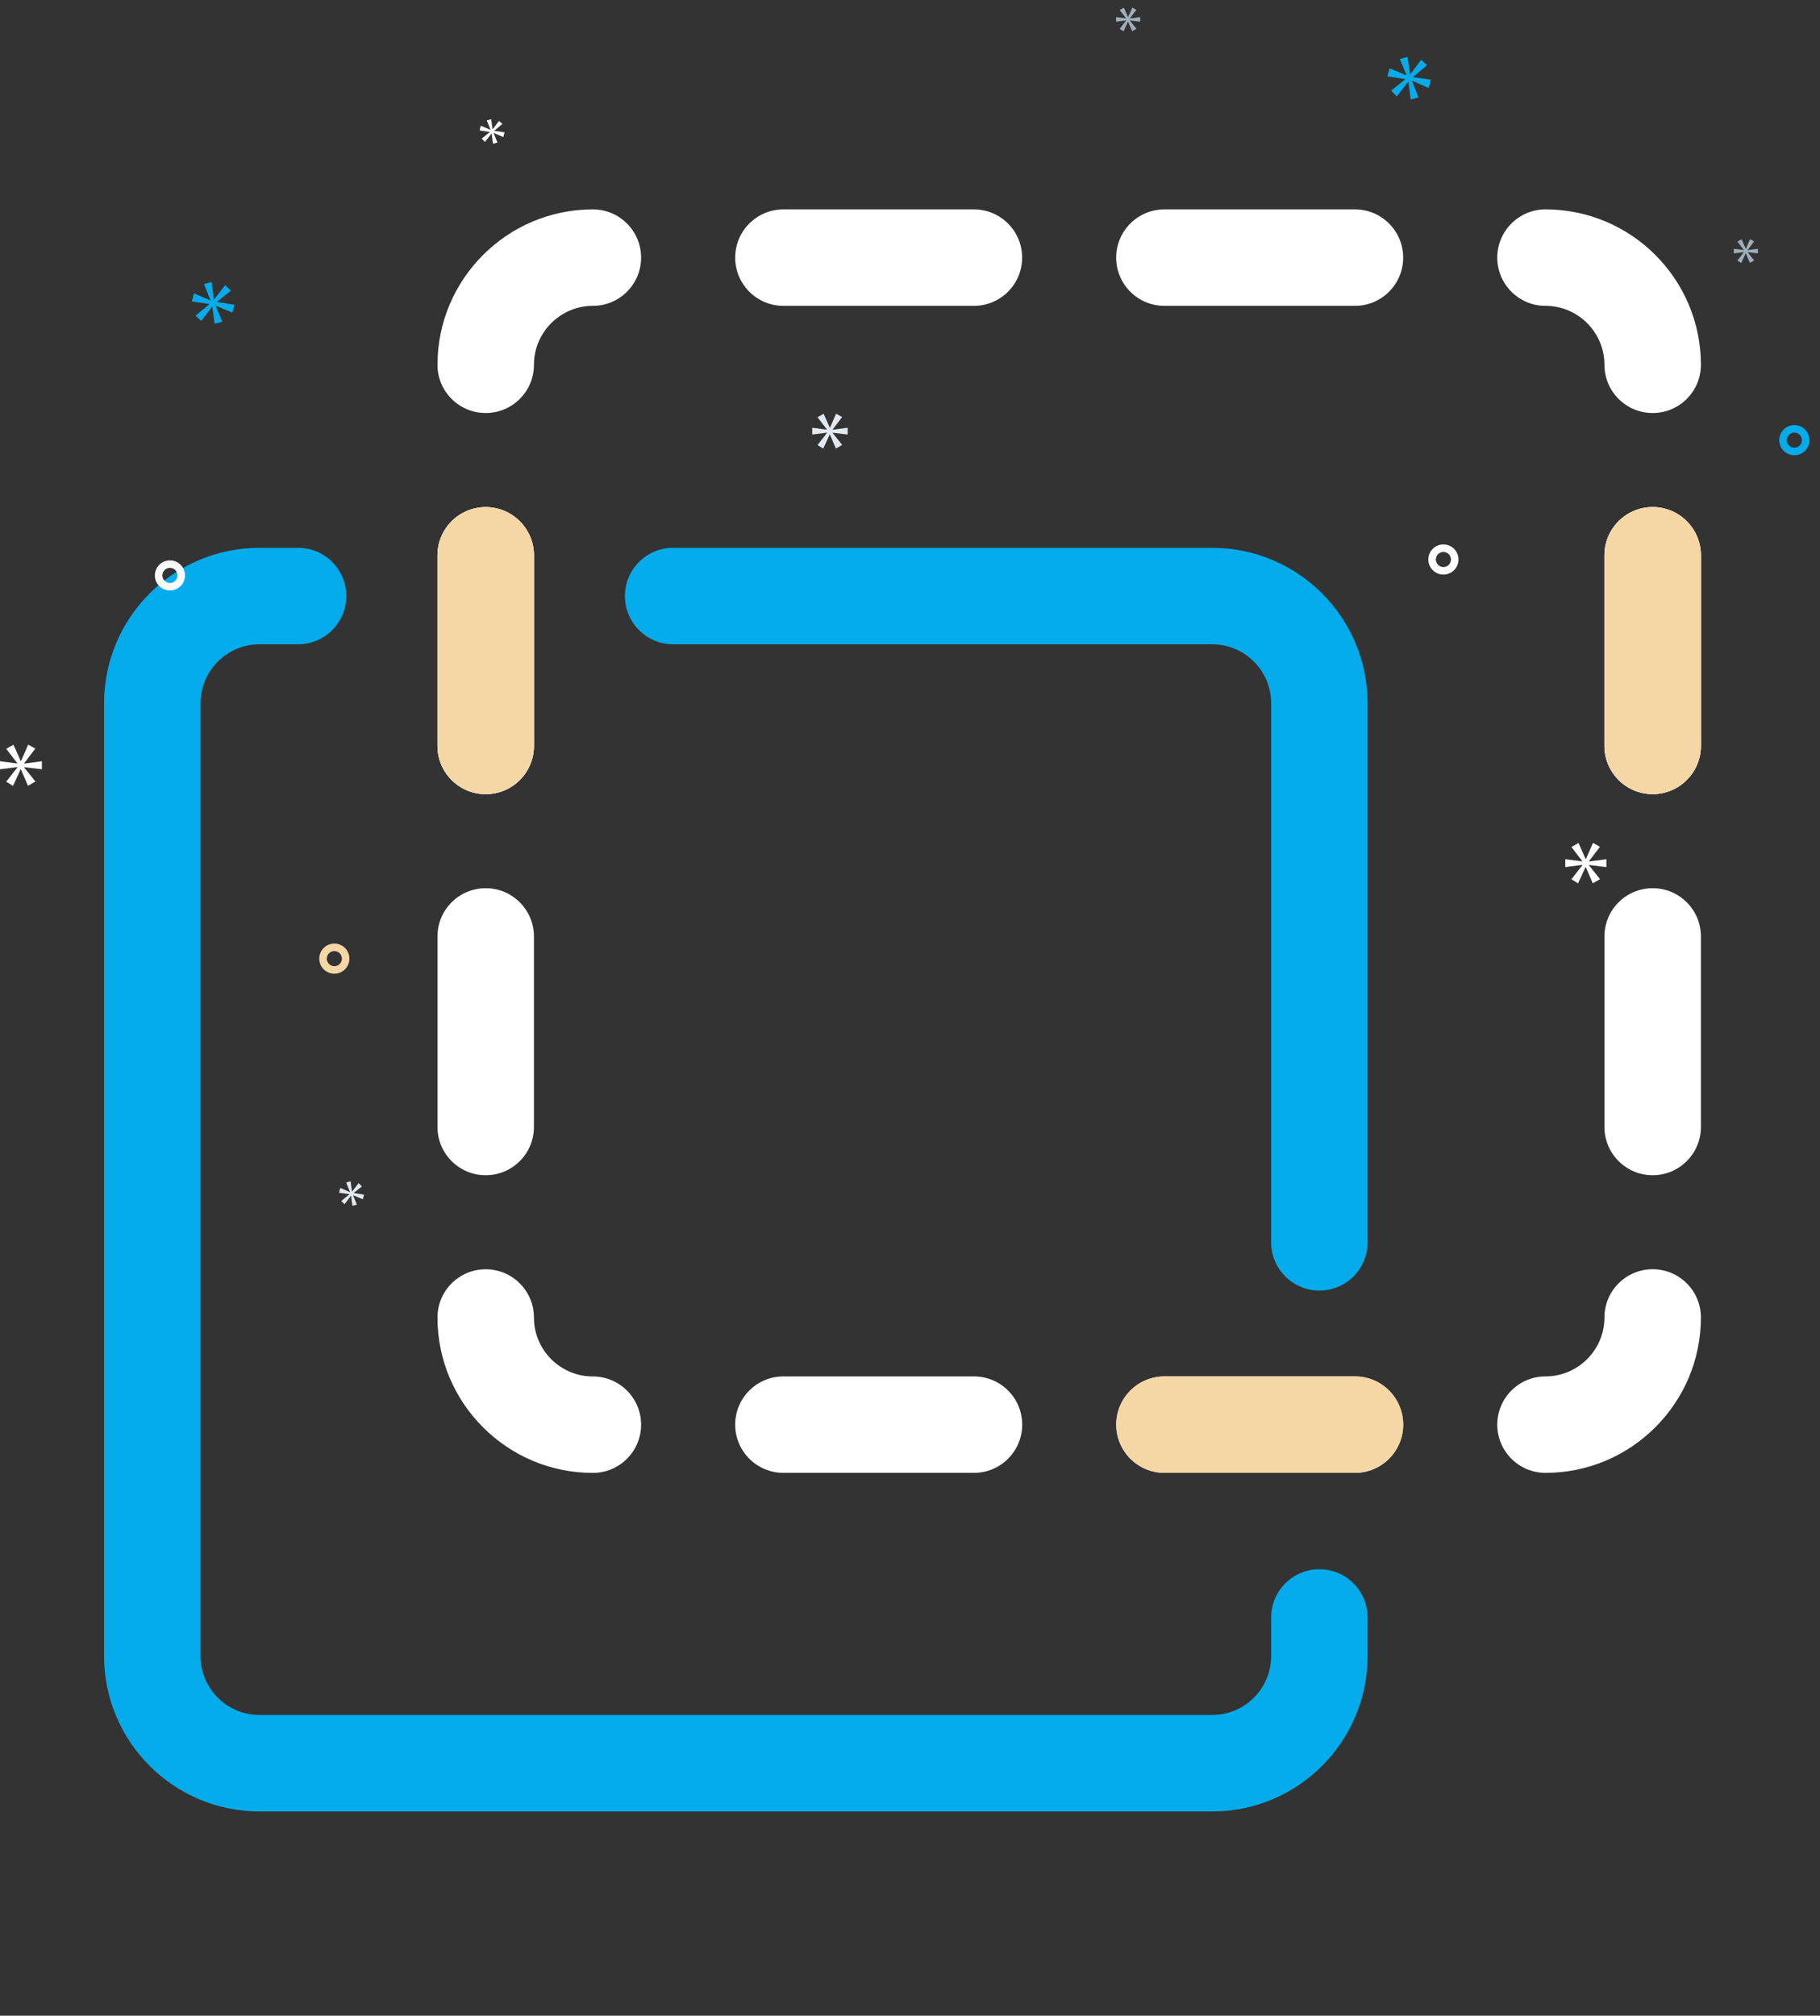
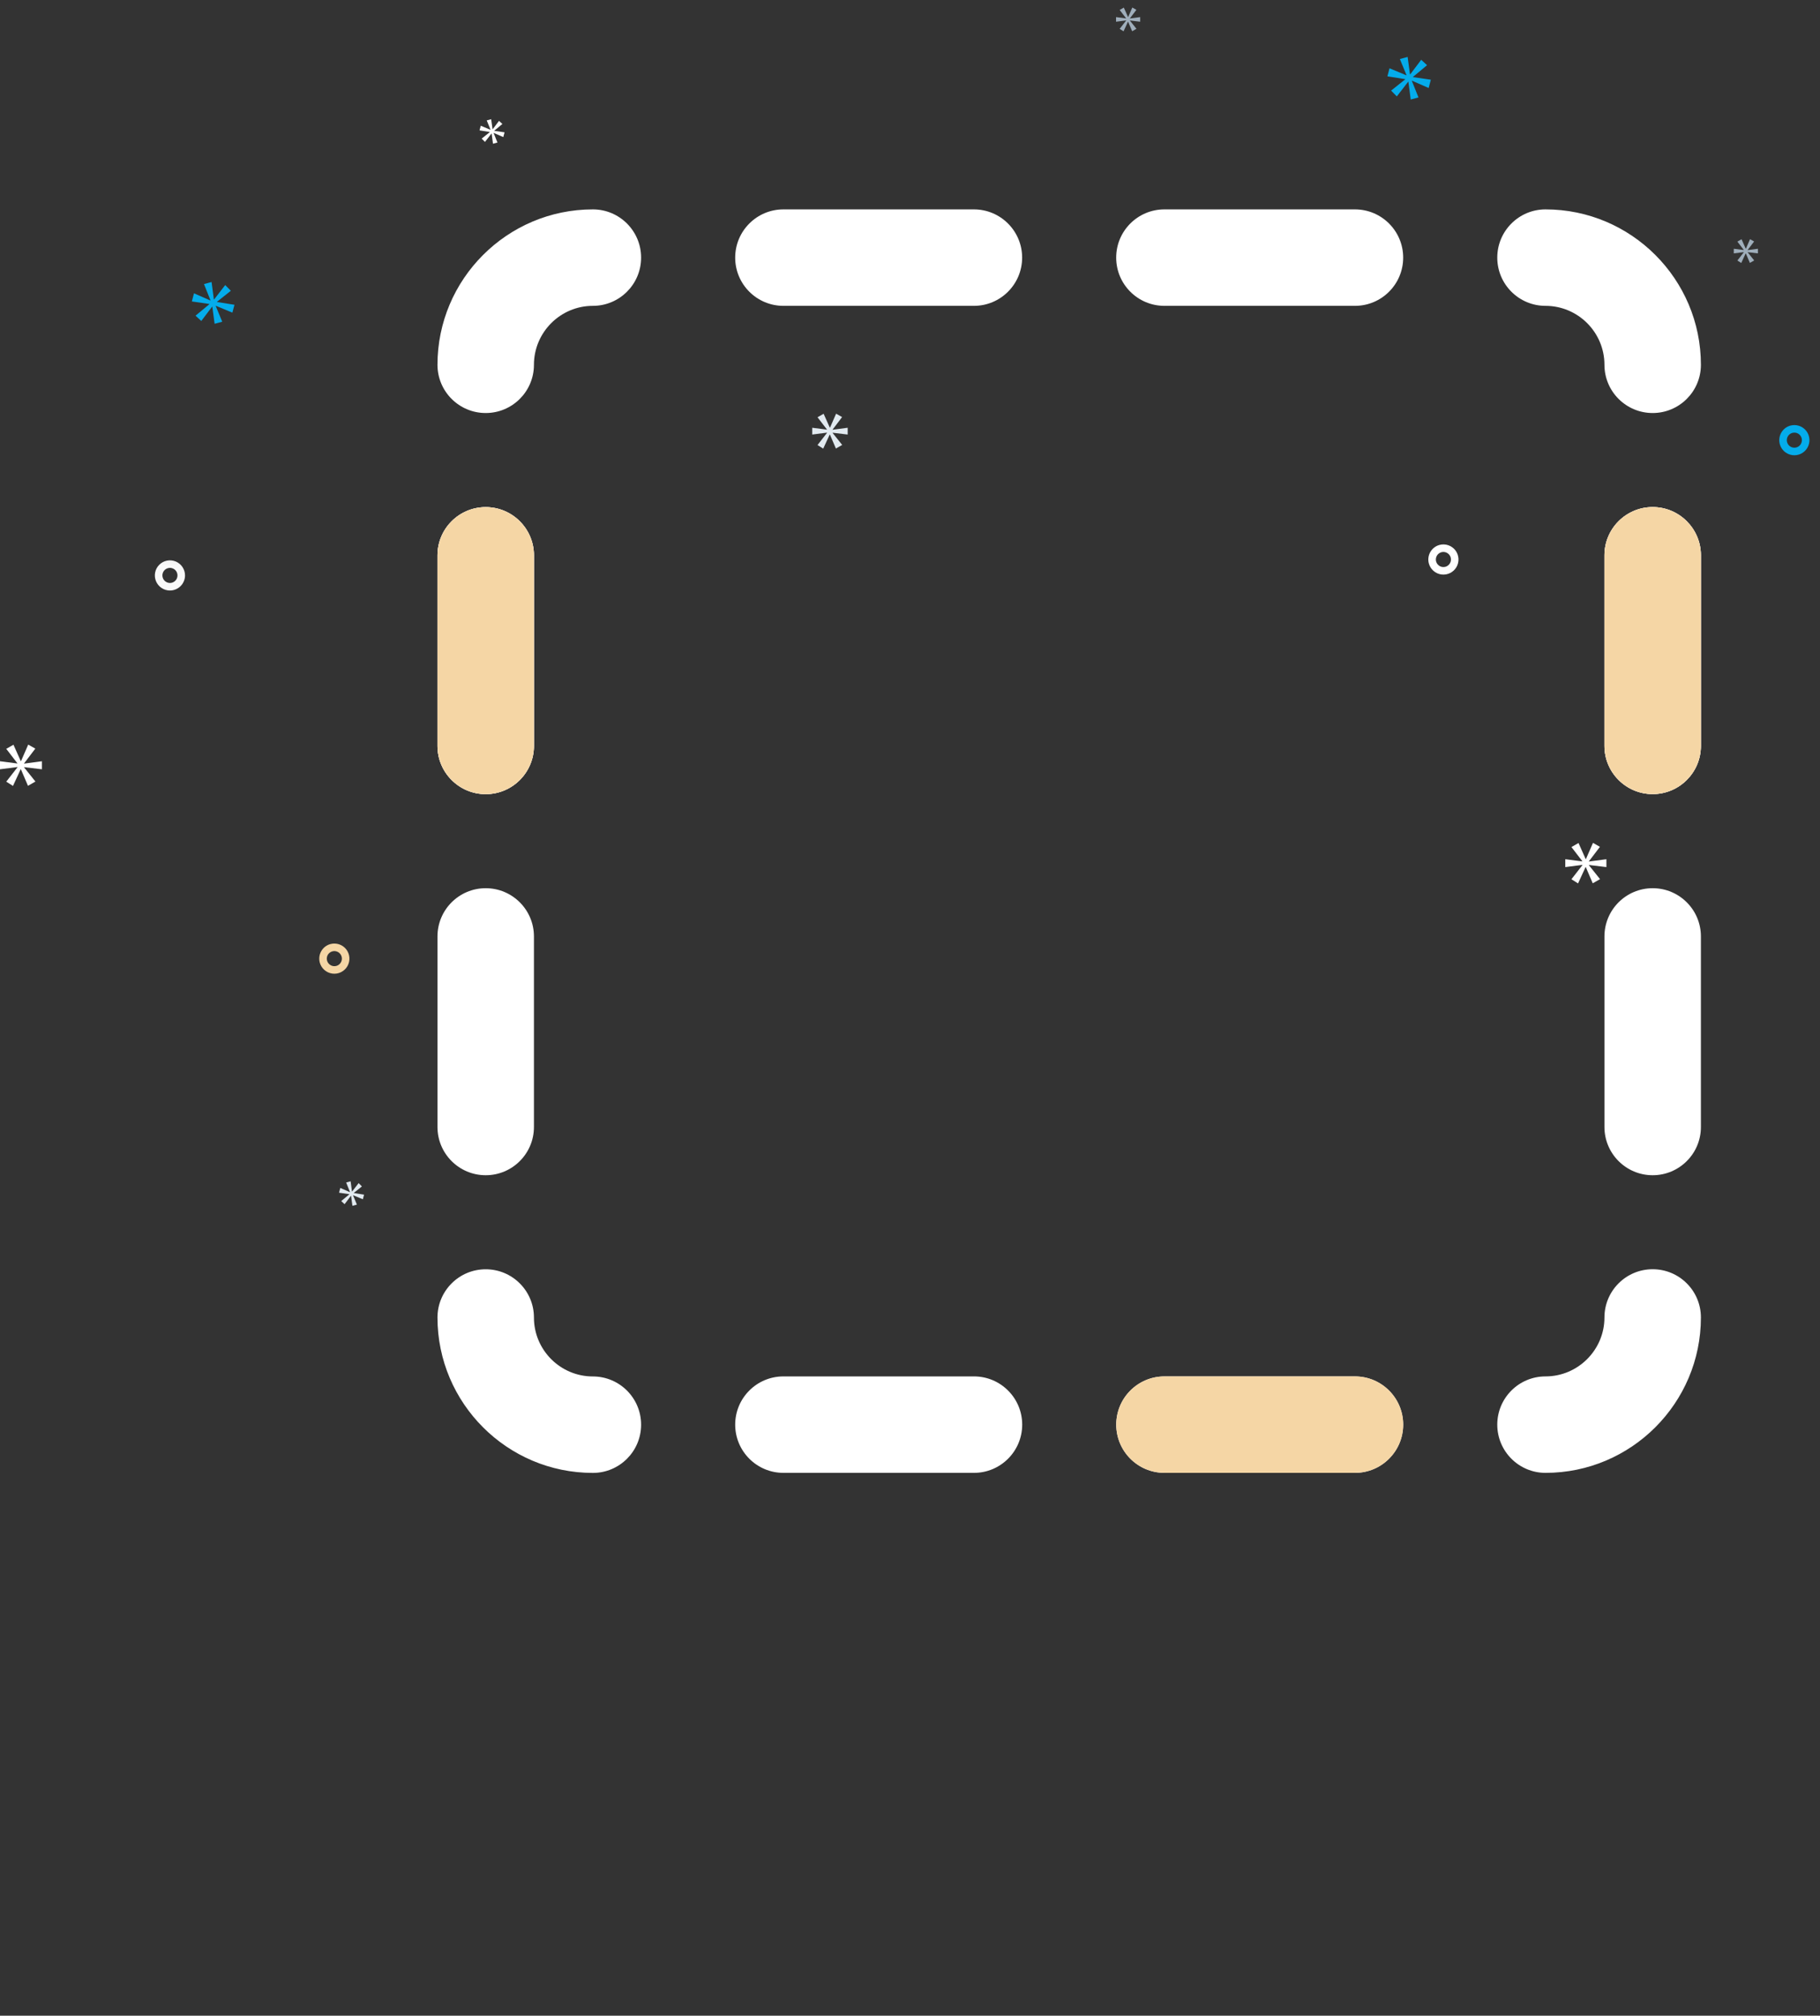
<svg xmlns="http://www.w3.org/2000/svg" width="121" height="134" viewBox="0 0 121 134" fill="none">
  <rect x="0" y="0" width="121" height="134" fill="#333333" stroke="none" />
-   <path d="M87.717 104.32C85.946 104.32 84.511 105.756 84.511 107.526V110.091C84.511 112.25 82.751 114.01 80.592 114.01H17.251C15.092 114.01 13.332 112.254 13.332 110.091V46.75C13.332 44.591 15.092 42.831 17.251 42.831H19.816C21.586 42.831 23.022 41.396 23.022 39.625C23.022 37.855 21.586 36.419 19.816 36.419H17.251C11.554 36.419 6.919 41.057 6.919 46.75V110.091C6.919 115.788 11.554 120.423 17.251 120.423H80.592C86.288 120.423 90.923 115.784 90.923 110.091V107.526C90.923 105.756 89.487 104.32 87.717 104.32ZM41.547 39.625C41.547 41.396 42.983 42.831 44.753 42.831H80.592C82.751 42.831 84.511 44.588 84.511 46.75V82.589C84.511 84.359 85.946 85.795 87.717 85.795C89.487 85.795 90.923 84.359 90.923 82.589V46.75C90.923 41.054 86.288 36.419 80.592 36.419H44.753C42.983 36.415 41.547 37.855 41.547 39.625Z" fill="#04ACEB" />
  <path d="M39.416 97.916C41.187 97.916 42.623 96.481 42.623 94.71C42.623 92.94 41.187 91.504 39.416 91.504C37.257 91.504 35.498 89.748 35.498 87.585C35.498 85.815 34.062 84.379 32.291 84.379C30.521 84.379 29.085 85.815 29.085 87.585C29.085 93.278 33.72 97.916 39.416 97.916ZM90.082 91.501H77.417C75.647 91.501 74.211 92.936 74.211 94.707C74.211 96.477 75.647 97.913 77.417 97.913H90.082C91.853 97.913 93.288 96.477 93.288 94.707C93.288 92.936 91.853 91.501 90.082 91.501ZM52.084 91.501C50.314 91.501 48.878 92.936 48.878 94.707C48.878 96.477 50.314 97.913 52.084 97.913H64.753C66.523 97.913 67.959 96.477 67.959 94.707C67.959 92.936 66.523 91.501 64.753 91.501H52.084ZM109.875 84.376C108.105 84.376 106.669 85.811 106.669 87.582C106.669 89.741 104.909 91.501 102.75 91.501C100.98 91.501 99.544 92.936 99.544 94.707C99.544 96.477 100.98 97.913 102.75 97.913C108.447 97.913 113.082 93.275 113.082 87.582C113.082 85.811 111.646 84.376 109.875 84.376ZM109.875 59.046C108.105 59.046 106.669 60.482 106.669 62.252V74.921C106.669 76.691 108.105 78.127 109.875 78.127C111.646 78.127 113.082 76.691 113.082 74.921V62.252C113.082 60.482 111.646 59.046 109.875 59.046ZM109.875 33.71C108.105 33.71 106.669 35.145 106.669 36.916V49.584C106.669 51.355 108.105 52.79 109.875 52.79C111.646 52.79 113.082 51.355 113.082 49.584V36.919C113.082 35.149 111.646 33.71 109.875 33.71ZM102.75 20.332C104.909 20.332 106.669 22.089 106.669 24.251C106.669 26.022 108.105 27.457 109.875 27.457C111.646 27.457 113.082 26.022 113.082 24.251C113.082 18.555 108.447 13.92 102.75 13.92C100.98 13.92 99.544 15.356 99.544 17.126C99.544 18.897 100.98 20.332 102.75 20.332ZM90.082 13.92H77.414C75.643 13.92 74.208 15.356 74.208 17.126C74.208 18.897 75.643 20.332 77.414 20.332H90.082C91.853 20.332 93.288 18.897 93.288 17.126C93.288 15.356 91.853 13.92 90.082 13.92ZM52.084 20.332H64.749C66.52 20.332 67.955 18.897 67.955 17.126C67.955 15.356 66.52 13.92 64.749 13.92H52.084C50.314 13.92 48.878 15.356 48.878 17.126C48.878 18.897 50.314 20.332 52.084 20.332ZM32.291 27.457C34.062 27.457 35.498 26.022 35.498 24.251C35.498 22.092 37.257 20.332 39.416 20.332C41.187 20.332 42.623 18.897 42.623 17.126C42.623 15.356 41.187 13.92 39.416 13.92C33.72 13.92 29.085 18.558 29.085 24.251C29.085 26.022 30.521 27.457 32.291 27.457ZM32.291 78.127C34.062 78.127 35.498 76.691 35.498 74.921V62.252C35.498 60.482 34.062 59.046 32.291 59.046C30.521 59.046 29.085 60.482 29.085 62.252V74.921C29.085 76.691 30.521 78.127 32.291 78.127ZM32.291 52.794C34.062 52.794 35.498 51.358 35.498 49.588V36.919C35.498 35.149 34.062 33.713 32.291 33.713C30.521 33.713 29.085 35.149 29.085 36.919V49.588C29.085 51.355 30.521 52.794 32.291 52.794Z" fill="white" />
  <path d="M35.498 49.588C35.498 51.358 34.062 52.794 32.291 52.794C30.521 52.794 29.085 51.355 29.085 49.588V36.919C29.085 35.149 30.521 33.713 32.291 33.713C34.062 33.713 35.498 35.149 35.498 36.919V49.588Z" fill="white" />
  <path d="M106.669 36.916C106.669 35.145 108.105 33.71 109.875 33.71C111.646 33.71 113.082 35.149 113.082 36.919V49.584C113.082 51.355 111.646 52.79 109.875 52.79C108.105 52.79 106.669 51.355 106.669 49.584V36.916Z" fill="white" />
  <path d="M77.419 91.5H90.083C91.854 91.5 93.29 92.936 93.29 94.706C93.29 96.477 91.854 97.912 90.083 97.912H77.419C75.648 97.912 74.212 96.477 74.212 94.706C74.212 92.936 75.648 91.5 77.419 91.5Z" fill="#F5D6A5" />
  <path d="M106.669 36.915C106.669 35.145 108.105 33.709 109.876 33.709C111.646 33.709 113.082 35.148 113.082 36.919V49.584C113.082 51.354 111.646 52.79 109.876 52.79C108.105 52.79 106.669 51.354 106.669 49.584V36.915Z" fill="#F5D6A5" />
  <path d="M35.498 49.587C35.498 51.358 34.062 52.794 32.292 52.794C30.521 52.794 29.085 51.354 29.085 49.587V36.919C29.085 35.149 30.521 33.713 32.292 33.713C34.062 33.713 35.498 35.149 35.498 36.919V49.587Z" fill="#F5D6A5" />
  <path d="M12.301 38.253C12.301 38.055 12.242 37.861 12.132 37.696C12.022 37.531 11.865 37.402 11.682 37.326C11.499 37.25 11.297 37.231 11.102 37.269C10.908 37.308 10.729 37.404 10.589 37.544C10.448 37.684 10.353 37.863 10.314 38.057C10.275 38.252 10.295 38.454 10.371 38.637C10.447 38.82 10.576 38.977 10.741 39.087C10.906 39.197 11.1 39.256 11.298 39.256C11.564 39.256 11.819 39.15 12.007 38.962C12.195 38.774 12.301 38.519 12.301 38.253ZM10.796 38.253C10.796 38.154 10.826 38.057 10.881 37.974C10.936 37.892 11.014 37.828 11.106 37.79C11.198 37.752 11.299 37.742 11.396 37.761C11.493 37.781 11.583 37.828 11.653 37.898C11.723 37.969 11.771 38.058 11.79 38.155C11.809 38.253 11.799 38.353 11.761 38.445C11.723 38.537 11.659 38.615 11.577 38.67C11.494 38.725 11.397 38.755 11.298 38.755C11.165 38.755 11.038 38.702 10.944 38.608C10.85 38.514 10.797 38.386 10.796 38.253Z" fill="url(#paint0_linear_9157_25816)" />
  <path d="M95.703 36.226C95.895 36.175 96.097 36.181 96.285 36.245C96.473 36.309 96.638 36.427 96.759 36.584C96.879 36.742 96.951 36.931 96.964 37.129C96.977 37.327 96.931 37.525 96.832 37.697C96.732 37.868 96.584 38.007 96.406 38.095C96.229 38.182 96.029 38.215 95.832 38.19C95.635 38.164 95.451 38.08 95.301 37.949C95.152 37.818 95.045 37.646 94.994 37.455C94.925 37.198 94.962 36.924 95.094 36.694C95.228 36.463 95.446 36.295 95.703 36.226ZM96.093 37.679C96.189 37.654 96.275 37.6 96.34 37.526C96.405 37.451 96.447 37.359 96.46 37.26C96.473 37.162 96.457 37.062 96.413 36.973C96.369 36.884 96.299 36.81 96.214 36.761C96.128 36.711 96.029 36.688 95.93 36.694C95.831 36.701 95.736 36.737 95.657 36.797C95.579 36.857 95.52 36.94 95.488 37.034C95.456 37.128 95.453 37.229 95.478 37.325C95.513 37.453 95.597 37.563 95.712 37.629C95.827 37.696 95.964 37.714 96.093 37.679Z" fill="white" />
  <path d="M21.969 62.759C22.16 62.708 22.363 62.715 22.551 62.778C22.739 62.842 22.904 62.96 23.024 63.117C23.145 63.275 23.216 63.465 23.229 63.663C23.242 63.861 23.196 64.058 23.097 64.23C22.998 64.402 22.85 64.54 22.672 64.628C22.494 64.716 22.294 64.749 22.098 64.723C21.901 64.697 21.716 64.613 21.567 64.482C21.418 64.352 21.311 64.179 21.259 63.988C21.191 63.731 21.227 63.457 21.36 63.227C21.493 62.996 21.712 62.828 21.969 62.759ZM22.358 64.213C22.454 64.187 22.54 64.133 22.605 64.059C22.671 63.984 22.713 63.892 22.726 63.794C22.739 63.695 22.722 63.595 22.678 63.506C22.634 63.417 22.565 63.343 22.479 63.294C22.393 63.244 22.295 63.221 22.196 63.228C22.097 63.234 22.002 63.27 21.923 63.33C21.844 63.391 21.785 63.473 21.753 63.567C21.722 63.661 21.718 63.762 21.744 63.858C21.779 63.986 21.863 64.096 21.978 64.162C22.093 64.229 22.23 64.247 22.358 64.213Z" fill="#F5D6A5" />
  <path d="M119.035 28.292C119.227 28.241 119.429 28.248 119.617 28.311C119.805 28.375 119.97 28.493 120.091 28.651C120.211 28.808 120.283 28.998 120.296 29.196C120.309 29.394 120.263 29.591 120.164 29.763C120.064 29.935 119.916 30.073 119.739 30.161C119.561 30.249 119.361 30.282 119.164 30.256C118.967 30.23 118.783 30.146 118.633 30.016C118.484 29.885 118.377 29.713 118.326 29.521C118.257 29.264 118.294 28.99 118.427 28.76C118.559 28.53 118.778 28.361 119.035 28.292ZM119.425 29.746C119.52 29.72 119.607 29.667 119.672 29.592C119.737 29.517 119.779 29.425 119.792 29.327C119.805 29.229 119.789 29.128 119.745 29.04C119.701 28.951 119.632 28.877 119.546 28.827C119.46 28.777 119.361 28.754 119.262 28.761C119.163 28.767 119.068 28.803 118.99 28.863C118.911 28.924 118.852 29.006 118.82 29.1C118.788 29.194 118.785 29.295 118.81 29.391C118.845 29.52 118.929 29.629 119.044 29.696C119.159 29.762 119.296 29.78 119.425 29.746Z" fill="#04ACEB" />
  <path d="M1.602 50.747L2.347 49.767L1.876 49.5L1.397 50.598H1.382L0.895 49.508L0.416 49.782L1.154 50.74V50.755L0 50.606V51.14L1.162 50.991V51.007L0.416 51.964L0.863 52.247L1.374 51.14H1.389L1.86 52.239L2.355 51.956L1.602 51.014V50.999L2.786 51.14V50.606L1.602 50.763V50.747Z" fill="white" />
  <path d="M93.619 5.435L92.865 6.409L92.486 6.023L93.423 5.276L93.419 5.261L92.239 5.074L92.38 4.54L93.496 5.005L93.511 5.001L93.069 3.925L93.584 3.786L93.741 4.947L93.756 4.943L94.487 3.975L94.876 4.334L93.94 5.113L93.944 5.128L95.127 5.299L94.982 5.85L93.877 5.366L93.862 5.37L94.305 6.478L93.79 6.616L93.634 5.431L93.619 5.435Z" fill="#04ACEB" />
  <path d="M115.937 16.768L115.507 17.319L115.765 17.482L116.059 16.845H116.068L116.339 17.477L116.624 17.315L116.19 16.772V16.763L116.872 16.845V16.537L116.19 16.628V16.619L116.619 16.054L116.348 15.9L116.073 16.533H116.064L115.783 15.904L115.507 16.063L115.932 16.614V16.623L115.268 16.537V16.845L115.937 16.759V16.768Z" fill="#9FAEBB" />
  <path d="M74.868 1.368L74.439 1.919L74.697 2.081L74.991 1.444H74.999L75.271 2.077L75.555 1.914L75.122 1.372V1.363L75.804 1.444V1.137L75.122 1.227V1.218L75.551 0.653L75.28 0.5L75.004 1.132H74.995L74.715 0.504L74.439 0.663L74.864 1.214V1.223L74.199 1.137V1.444L74.868 1.359V1.368Z" fill="#9FAEBB" />
  <path d="M32.755 8.592L33.177 8.034L33.401 8.241L32.861 8.69L32.864 8.698L33.545 8.797L33.461 9.114L32.825 8.835L32.816 8.838L33.072 9.475L32.775 9.555L32.685 8.873L32.677 8.875L32.242 9.436L32.024 9.214L32.563 8.784L32.561 8.775L31.881 8.667L31.963 8.359L32.606 8.627L32.614 8.625L32.359 8.005L32.656 7.925L32.747 8.594L32.755 8.592Z" fill="white" />
  <path d="M23.331 79.494L22.909 80.052L22.686 79.845L23.225 79.396L23.223 79.388L22.541 79.289L22.625 78.972L23.261 79.251L23.27 79.248L23.014 78.611L23.311 78.531L23.401 79.213L23.409 79.211L23.844 78.65L24.062 78.872L23.523 79.302L23.525 79.311L24.204 79.419L24.123 79.727L23.48 79.459L23.472 79.461L23.727 80.081L23.43 80.16L23.339 79.492L23.331 79.494Z" fill="#E2EAF0" />
  <path d="M106.799 57.642V57.119L105.637 57.273V57.257L106.369 56.295L105.907 56.033L105.437 57.111H105.422L104.945 56.041L104.475 56.311L105.198 57.249V57.265L104.066 57.119V57.642L105.206 57.496V57.511L104.475 58.45L104.914 58.728L105.414 57.642H105.429L105.891 58.72L106.376 58.443L105.637 57.519V57.503L106.799 57.642Z" fill="white" />
  <path d="M13.561 18.884L14.066 18.748L14.219 19.911L14.234 19.907L14.973 18.951L15.346 19.33L14.427 20.062L14.431 20.077L15.588 20.261L15.449 20.785L14.354 20.329L14.339 20.333L14.774 21.388L14.268 21.524L14.115 20.385L14.1 20.389L13.382 21.339L13 20.986L13.92 20.222L13.916 20.207L12.755 20.04L12.897 19.5L13.981 19.974L13.996 19.971L13.561 18.884Z" fill="#04ACEB" />
  <path d="M55.355 28.556L55.986 27.726L55.587 27.5L55.182 28.429H55.169L54.757 27.506L54.352 27.739L54.976 28.549V28.562L54 28.436V28.888L54.983 28.761V28.775L54.352 29.585L54.73 29.824L55.162 28.888H55.175L55.574 29.817L55.992 29.578L55.355 28.782V28.768L56.357 28.888V28.436L55.355 28.569V28.556Z" fill="#E2EAF0" />
  <defs>
    <linearGradient id="paint0_linear_9157_25816" x1="11.298" y1="37.25" x2="11.298" y2="39.256" gradientUnits="userSpaceOnUse">
      <stop stop-color="#F2F2F2" />
      <stop offset="0.185" stop-color="#FAFAFA" />
    </linearGradient>
  </defs>
</svg>